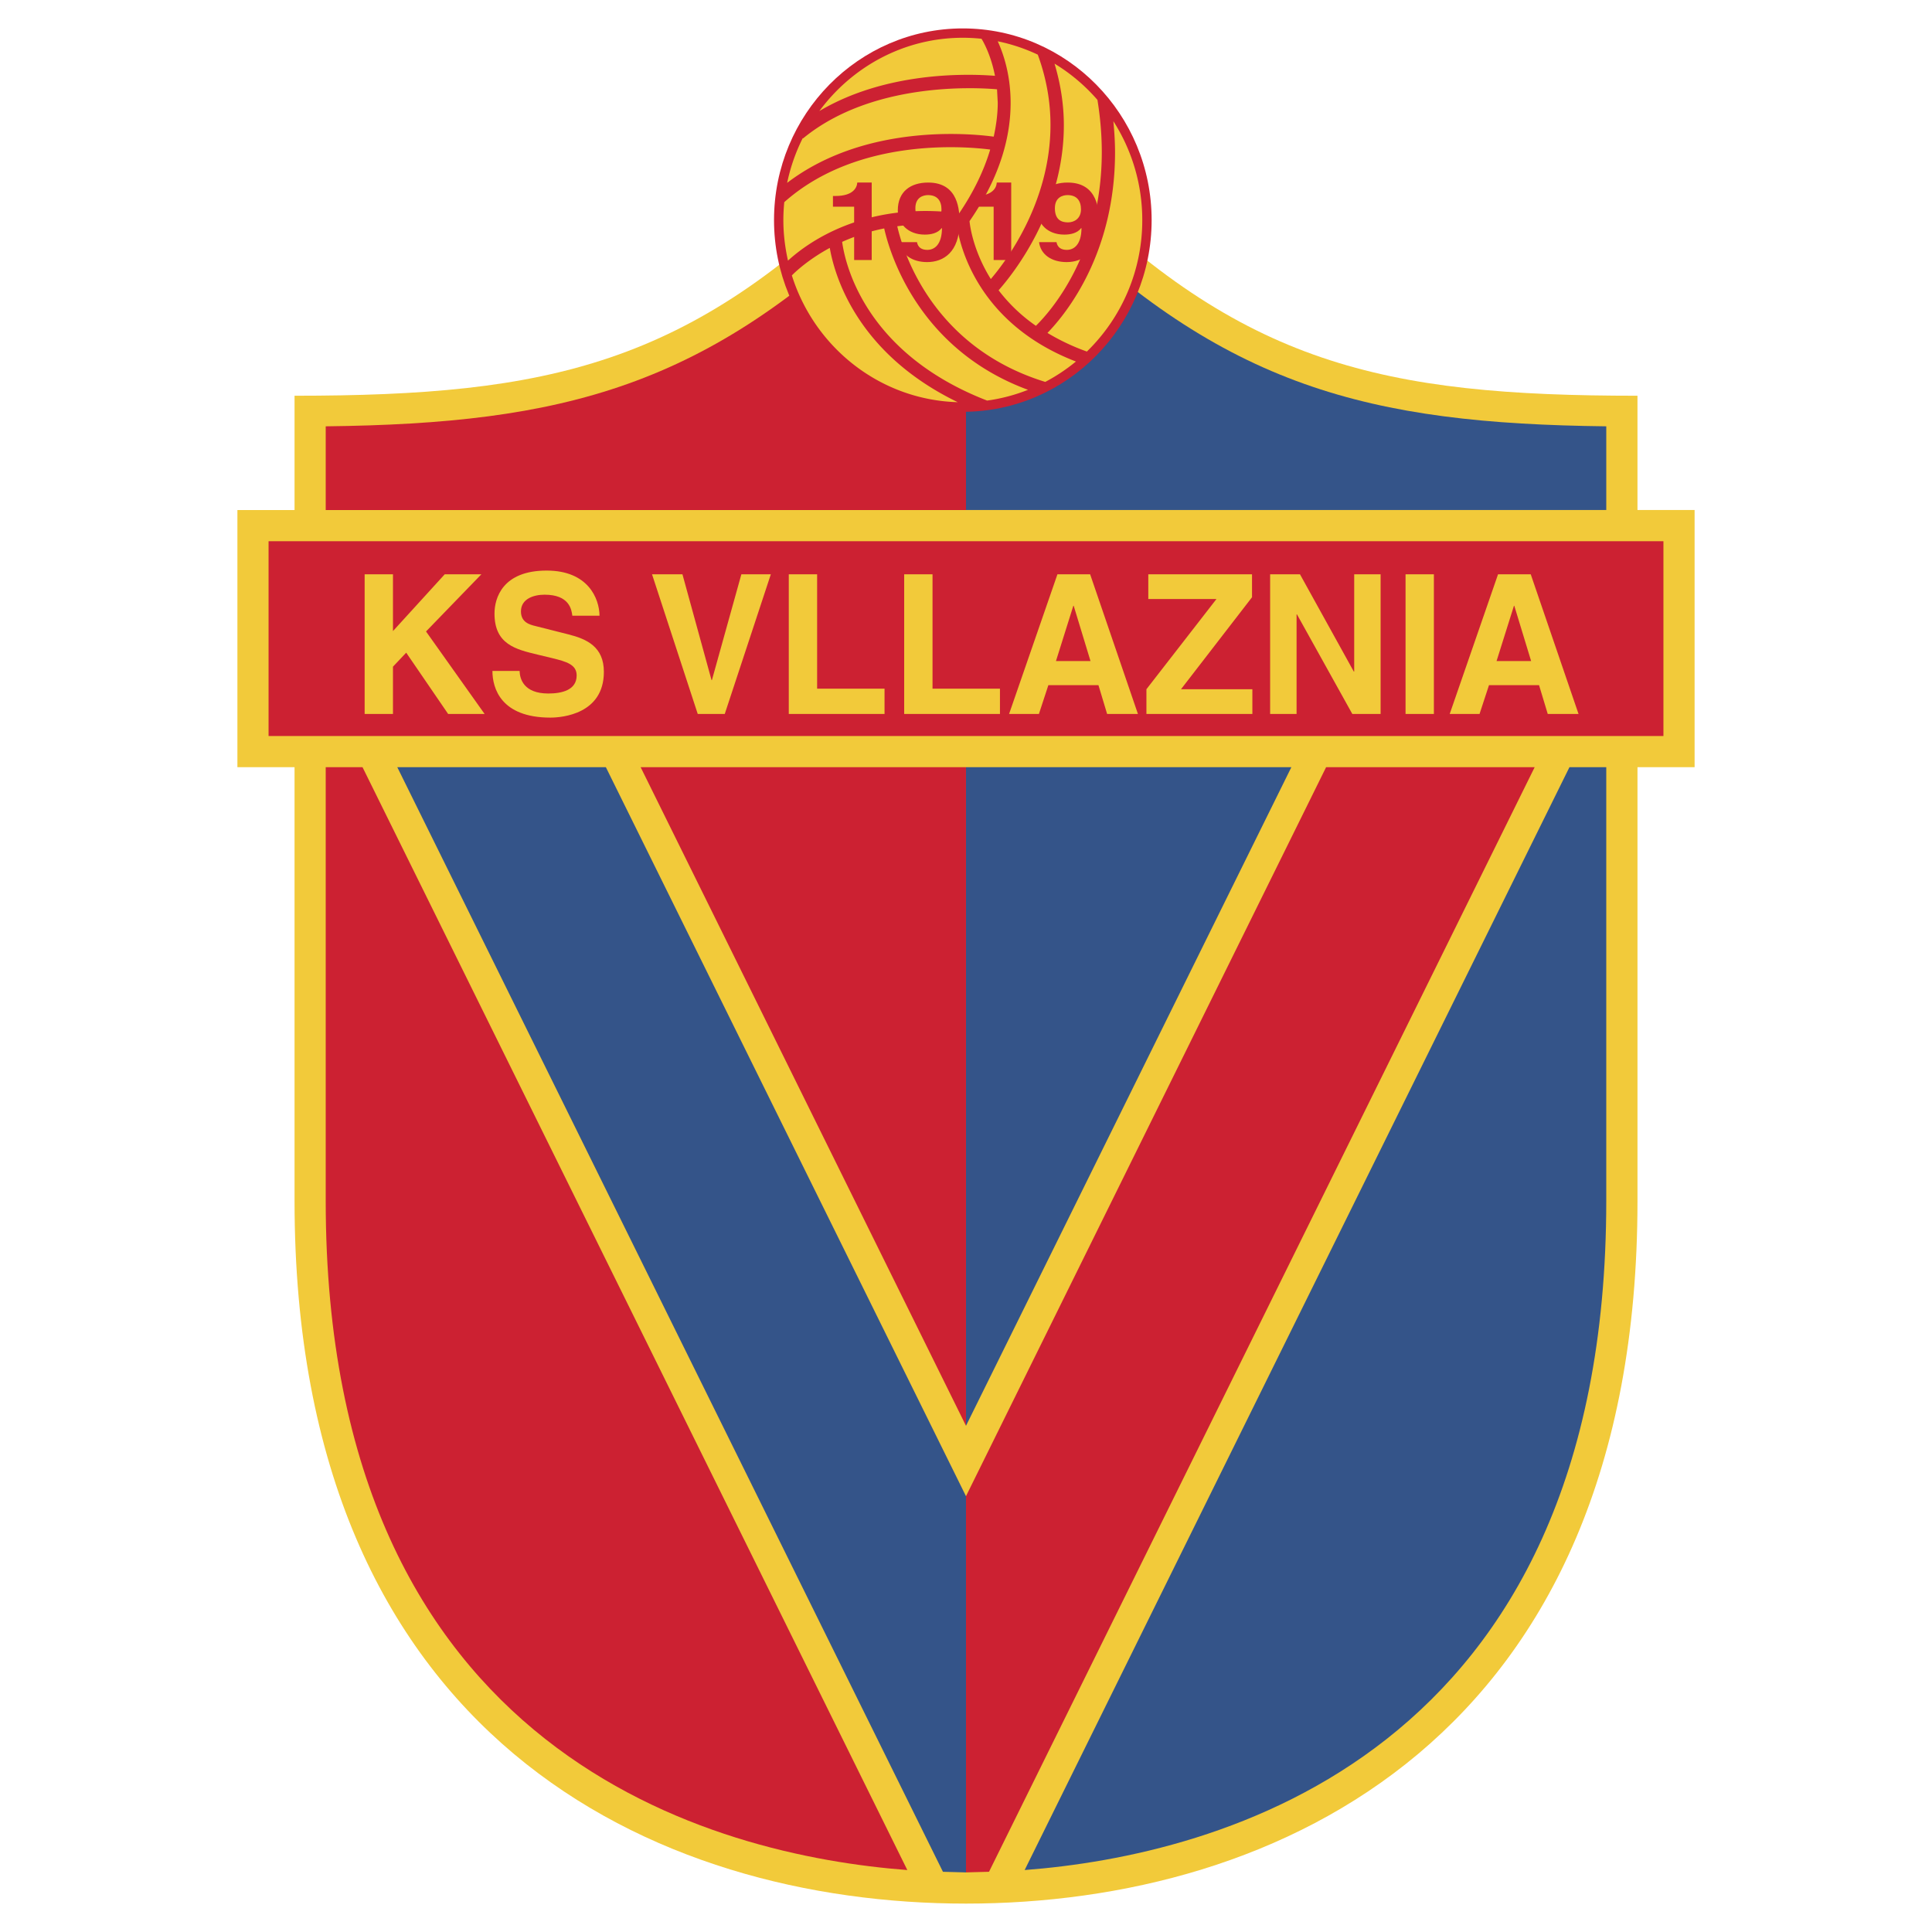
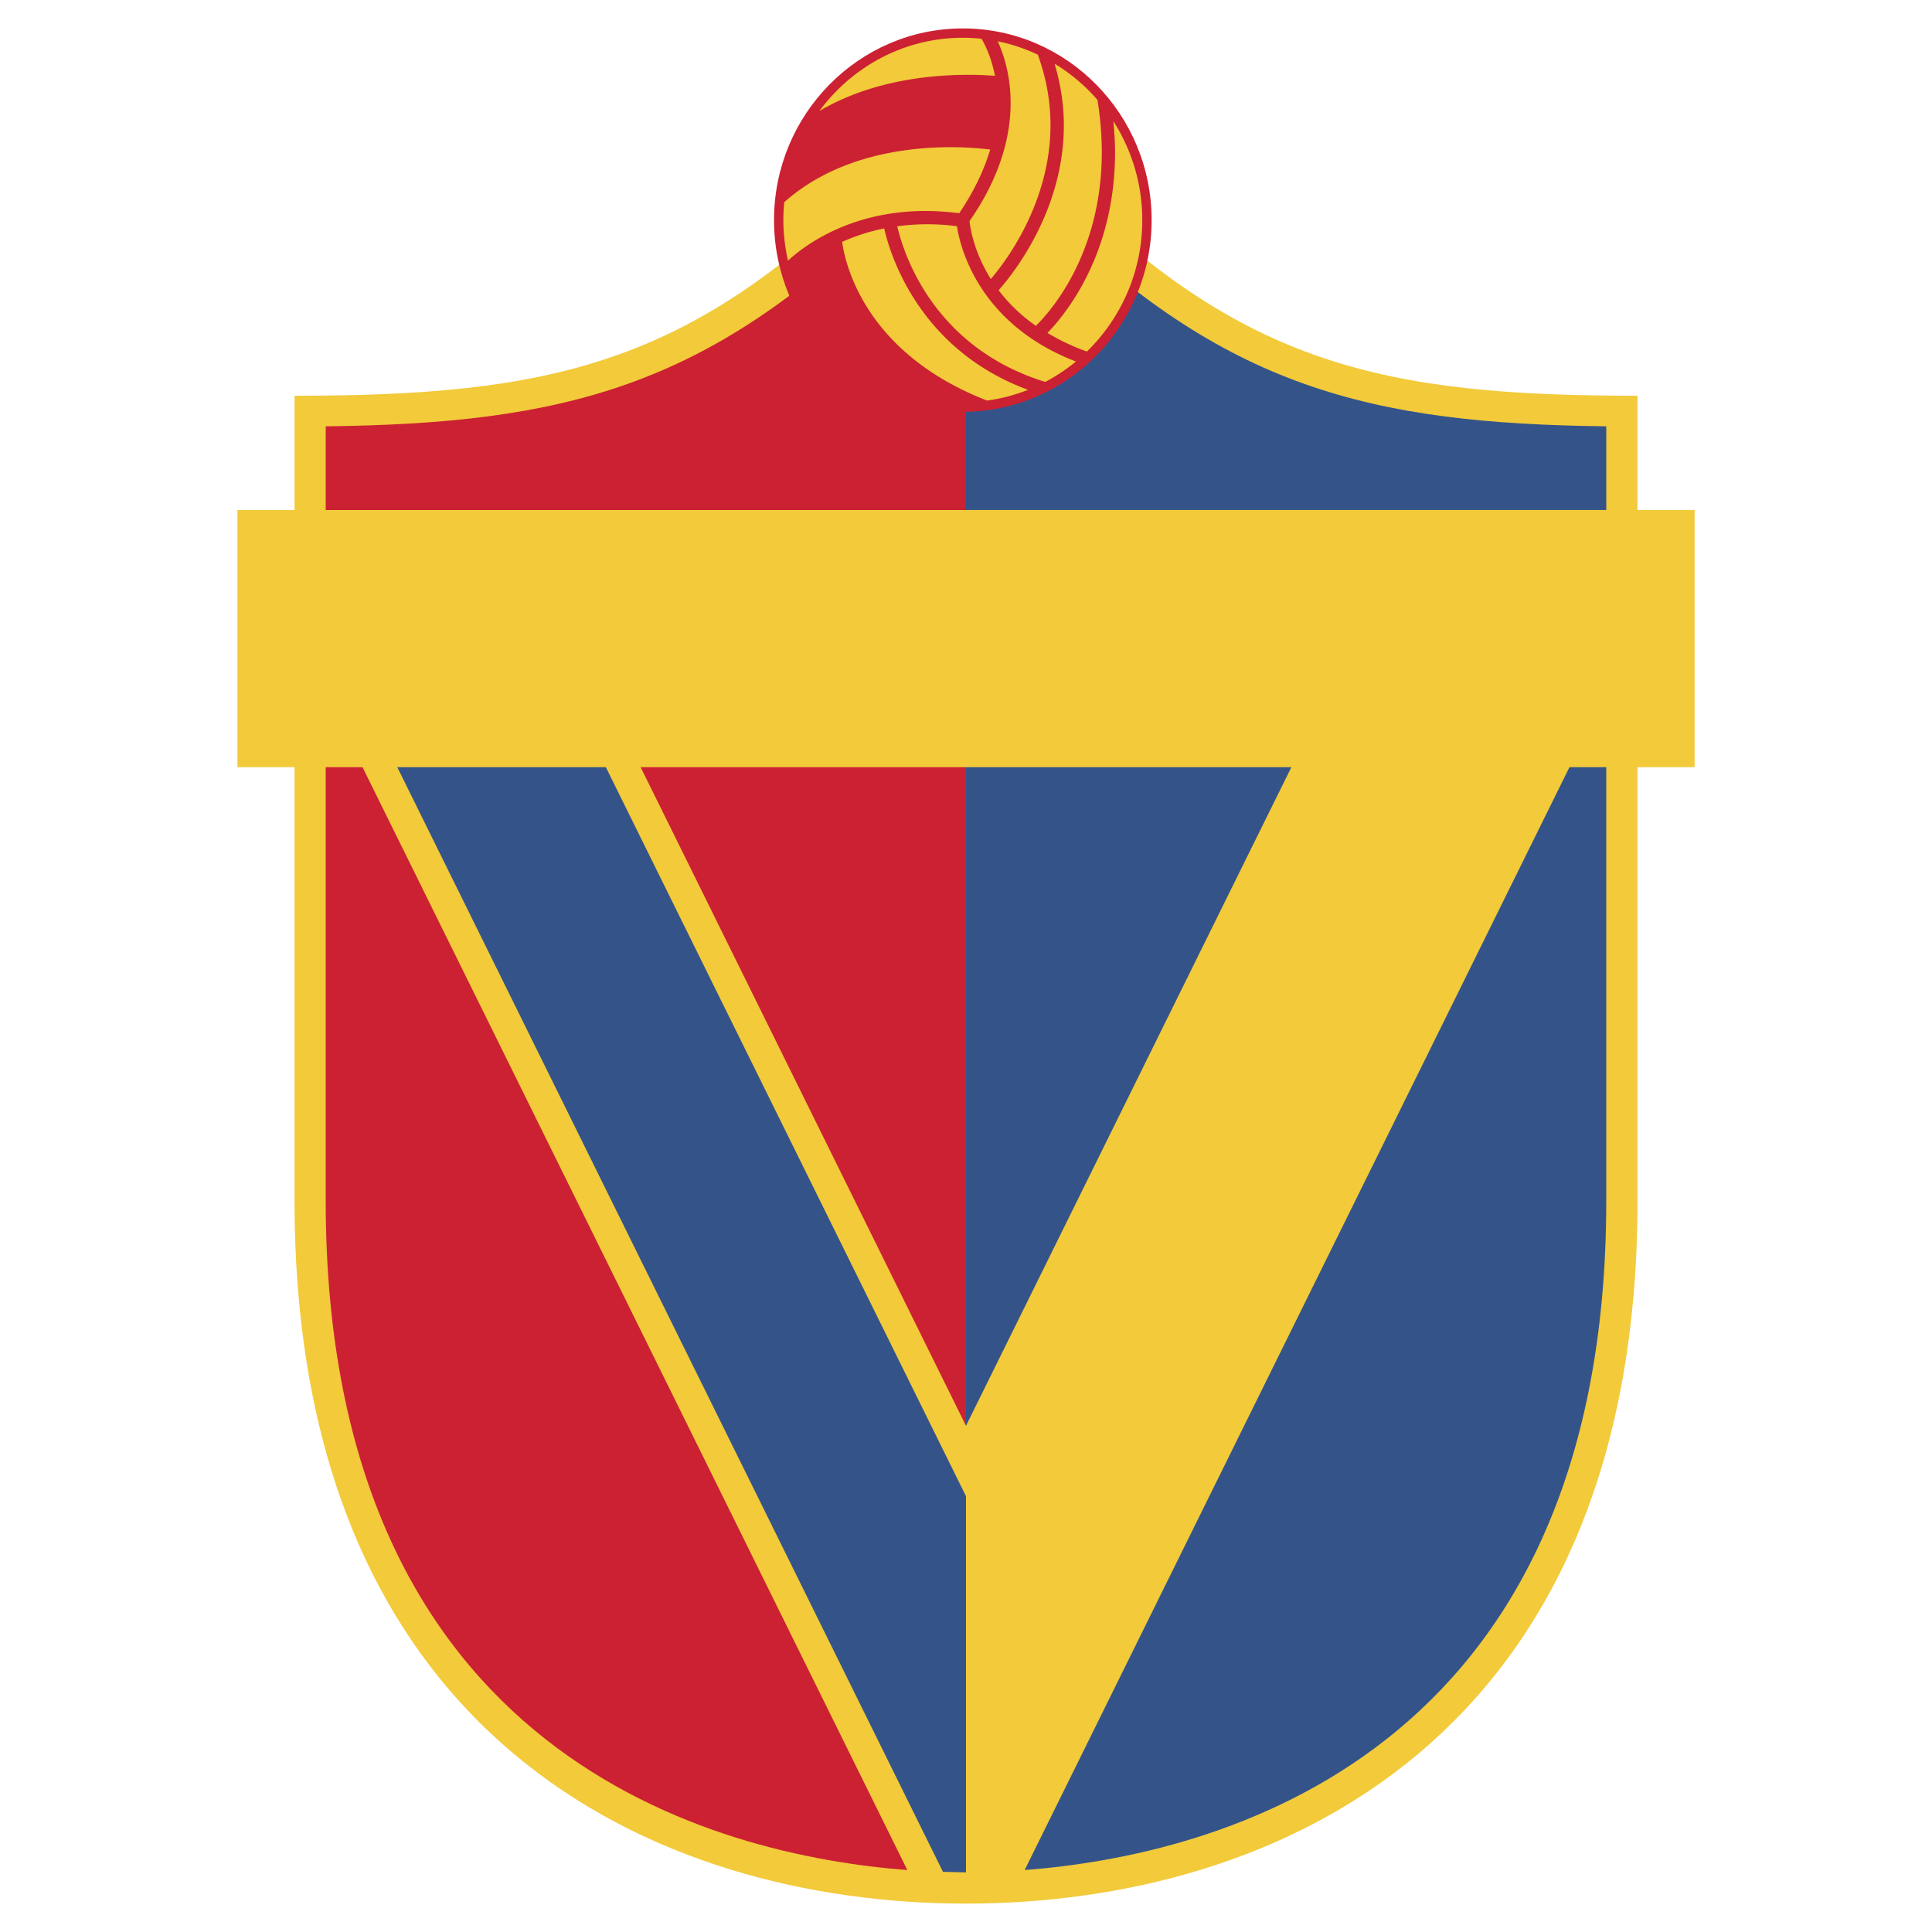
<svg xmlns="http://www.w3.org/2000/svg" width="2500" height="2500" viewBox="0 0 192.756 192.756">
  <g fill-rule="evenodd" clip-rule="evenodd">
-     <path fill="#fff" d="M0 0h192.756v192.756H0V0z" />
+     <path fill="#fff" d="M0 0v192.756H0V0z" />
    <path d="M169.07 50.885h-5.699V39.483c-25.398 0-39.412-3.093-57.588-21.269H86.971C68.794 36.39 54.784 39.483 29.387 39.483v11.402h-5.701v25.656h5.701v43.279c0 53.645 36.022 70.102 66.991 70.102s66.994-16.457 66.994-70.102V76.541h5.699V50.885h-.001z" fill="#f2ca3a" />
    <path fill="#cc2132" d="M96.377 142.254V76.542H63.916l32.461 65.712zM32.497 76.542v43.279c0 55.545 39.025 65.307 58.027 66.754L36.169 76.542h-3.672zM96.377 19.829l-7.991 1.305C70.582 38.63 56.178 42.26 32.497 42.535v8.351h63.881V19.829h-.001z" />
    <path d="M102.23 186.574c19.002-1.447 58.027-11.209 58.027-66.754V76.541h-3.672L102.23 186.574zM128.84 76.542H96.377v65.712l32.463-65.712zM160.258 50.885v-8.351c-23.682-.275-38.084-3.904-55.889-21.401l-7.992-1.305v31.057h63.881zM60.447 76.542h-20.81c8.737 17.688 52.986 107.261 54.44 110.207l2.3.061v-37.533l-35.93-72.735z" fill="#345489" />
-     <path d="M96.377 149.275v37.533c.243-.006 1.287-.033 2.298-.061L153.116 76.54h-20.809c-11.299 22.876-35.93 72.735-35.93 72.735zM26.795 53.995v19.436h139.166V53.995H26.795z" fill="#cc2132" />
    <path fill="#f2ca3a" d="M39.207 71.23h-2.826V57.297h2.826v5.666l5.164-5.666h3.656l-5.522 5.705 5.843 8.228H44.71l-4.183-6.113-1.32 1.397v4.716zM51.841 66.941c.019.776.396 2.25 2.865 2.25 1.339 0 2.827-.33 2.827-1.805 0-1.086-1.017-1.377-2.449-1.727l-1.452-.349c-2.186-.524-4.296-1.029-4.296-4.095 0-1.552.81-4.289 5.202-4.289 4.145 0 5.257 2.794 5.276 4.502H57.1c-.075-.621-.301-2.096-2.77-2.096-1.074 0-2.355.407-2.355 1.669 0 1.086.867 1.319 1.432 1.456l3.298.834c1.847.465 3.543 1.241 3.543 3.744 0 4.192-4.146 4.561-5.334 4.561-4.937 0-5.785-2.931-5.785-4.657h2.712v.002zM73.966 57.297h2.94L72.309 71.23h-2.696l-4.56-13.933h3.034l2.902 10.557h.038l2.939-10.557zM81.524 68.707h6.727v2.523h-9.554V57.297h2.827v11.41zM93.038 68.707h6.728v2.523H90.21V57.297h2.828v11.41zM107.086 60.44h.037l1.676 5.511h-3.445l1.732-5.511zm-2.49 7.917h4.996l.865 2.873h3.074l-4.768-13.933h-3.262l-4.824 13.933h2.977l.942-2.873zM124.949 71.23h-10.57v-2.465l6.99-9.003h-6.803v-2.465h10.348v2.29l-7.086 9.178h7.121v2.465zM135.109 57.297h2.635V71.23h-2.824l-5.524-9.936h-.037v9.936h-2.638V57.297h2.978L135.068 67h.041v-9.703zM143.059 71.23h-2.827V57.297h2.827V71.23zM151.047 60.44h.035l1.678 5.511h-3.447l1.734-5.511zm-2.49 7.917h4.994l.867 2.873h3.072l-4.768-13.933h-3.262l-4.822 13.933h2.977l.942-2.873z" />
    <path d="M77.224 21.96c0 10.545 8.451 19.125 18.839 19.125 10.387 0 18.836-8.58 18.836-19.125 0-10.546-8.449-19.125-18.836-19.125-10.388-.001-18.839 8.579-18.839 19.125z" fill="#cc2132" />
-     <path d="M99.143 13.634c.254-1.152.402-2.294.402-3.393 0 0-.057-1.074-.072-1.332-2.279-.195-12.382-.706-19.208 4.782l-.151.122-.025-.031a18.25 18.25 0 0 0-1.555 4.462c7.758-5.911 18.174-4.939 20.609-4.61zM82.787 24.733c-2.157 1.17-3.447 2.403-3.783 2.745 2.257 7.183 8.793 12.425 16.55 12.648-10.082-4.883-12.293-12.653-12.767-15.393z" fill="#f2ca3a" />
    <path d="M88.216 22.79a19.759 19.759 0 0 0-4.195 1.341c.276 2.047 2.159 10.978 14.282 15.764l.182.071a17.498 17.498 0 0 0 4.08-1.074C91.554 34.833 88.741 25.148 88.216 22.79zM99.631 28.961a16.515 16.515 0 0 0 3.721 3.545c1.396-1.368 6.574-7.125 6.574-17.328 0-1.582-.127-3.27-.41-5.064l-.021-.143a18.038 18.038 0 0 0-4.285-3.622c.643 2.142.93 4.207.93 6.154-.001 8.497-5.058 14.819-6.509 16.458z" fill="#f2ca3a" />
    <path d="M95.475 22.567a22.817 22.817 0 0 0-5.955.007c.531 2.333 3.38 12.028 14.767 15.529a18.108 18.108 0 0 0 3.059-2.034c-9.84-3.786-11.594-11.628-11.871-13.502z" fill="#f2ca3a" />
    <path d="M96.731 22.062c.043.483.375 2.985 2.123 5.777 1.424-1.665 5.953-7.565 5.953-15.375 0-2.207-.369-4.562-1.268-7.012a17.576 17.576 0 0 0-3.996-1.333c.541 1.174 1.287 3.3 1.287 6.15 0 3.172-.928 7.221-4.099 11.793z" fill="#f2ca3a" />
    <path d="M99.27 7.565c-.422-2.166-1.219-3.499-1.344-3.698-.613-.064-1.234-.1-1.863-.1-5.856 0-11.048 2.884-14.317 7.313 6.636-3.939 14.685-3.741 17.524-3.515zM104.506 33.216a21.898 21.898 0 0 0 3.932 1.858 18.27 18.27 0 0 0 5.527-13.114 18.27 18.27 0 0 0-2.885-9.87c.104 1.07.168 2.115.168 3.107 0 10.066-4.83 16.044-6.742 18.019zM95.702 21.273c1.425-2.1 2.457-4.234 3.091-6.352-2.516-.321-13.225-1.24-20.525 5.229l-.022.021c-.057.589-.09 1.185-.09 1.789 0 1.391.169 2.74.461 4.043 1.896-1.74 7.585-5.963 17.085-4.73z" fill="#f2ca3a" />
-     <path d="M83.103 19.553h.25c1.69 0 2.14-.763 2.178-1.339h1.439v7.728h-1.752V20.62h-2.115v-1.067zM91.327 20.771c0-1.11.814-1.306 1.264-1.306.901 0 1.34.544 1.34 1.426 0 .914-.676 1.295-1.289 1.295-.665.001-1.315-.25-1.315-1.415zm-1.577 3.386c.15 1.23 1.239 1.992 2.754 1.992 1.602 0 3.229-.969 3.229-3.962 0-1.088-.05-3.973-3.129-3.973-1.74 0-3.03.882-3.03 2.776 0 1.295.989 2.417 2.692 2.417.6 0 1.289-.13 1.689-.653l.025.021c-.012 1.622-.739 2.156-1.464 2.156-.539 0-.926-.229-1.027-.763v-.011H89.75zM97.021 19.553h.25c1.691 0 2.141-.763 2.178-1.339h1.439v7.728h-1.752V20.62h-2.115v-1.067zM105.246 20.771c0-1.11.814-1.306 1.264-1.306.902 0 1.34.544 1.34 1.426 0 .914-.678 1.295-1.289 1.295-.665.001-1.315-.25-1.315-1.415zm-1.578 3.386c.15 1.23 1.238 1.992 2.754 1.992 1.604 0 3.23-.969 3.23-3.962 0-1.088-.051-3.973-3.131-3.973-1.74 0-3.027.882-3.027 2.776 0 1.295.986 2.417 2.691 2.417.6 0 1.287-.13 1.688-.653l.027.021c-.016 1.622-.74 2.156-1.467 2.156-.537 0-.926-.229-1.025-.763v-.011h-1.74z" fill="#cc2132" />
  </g>
</svg>